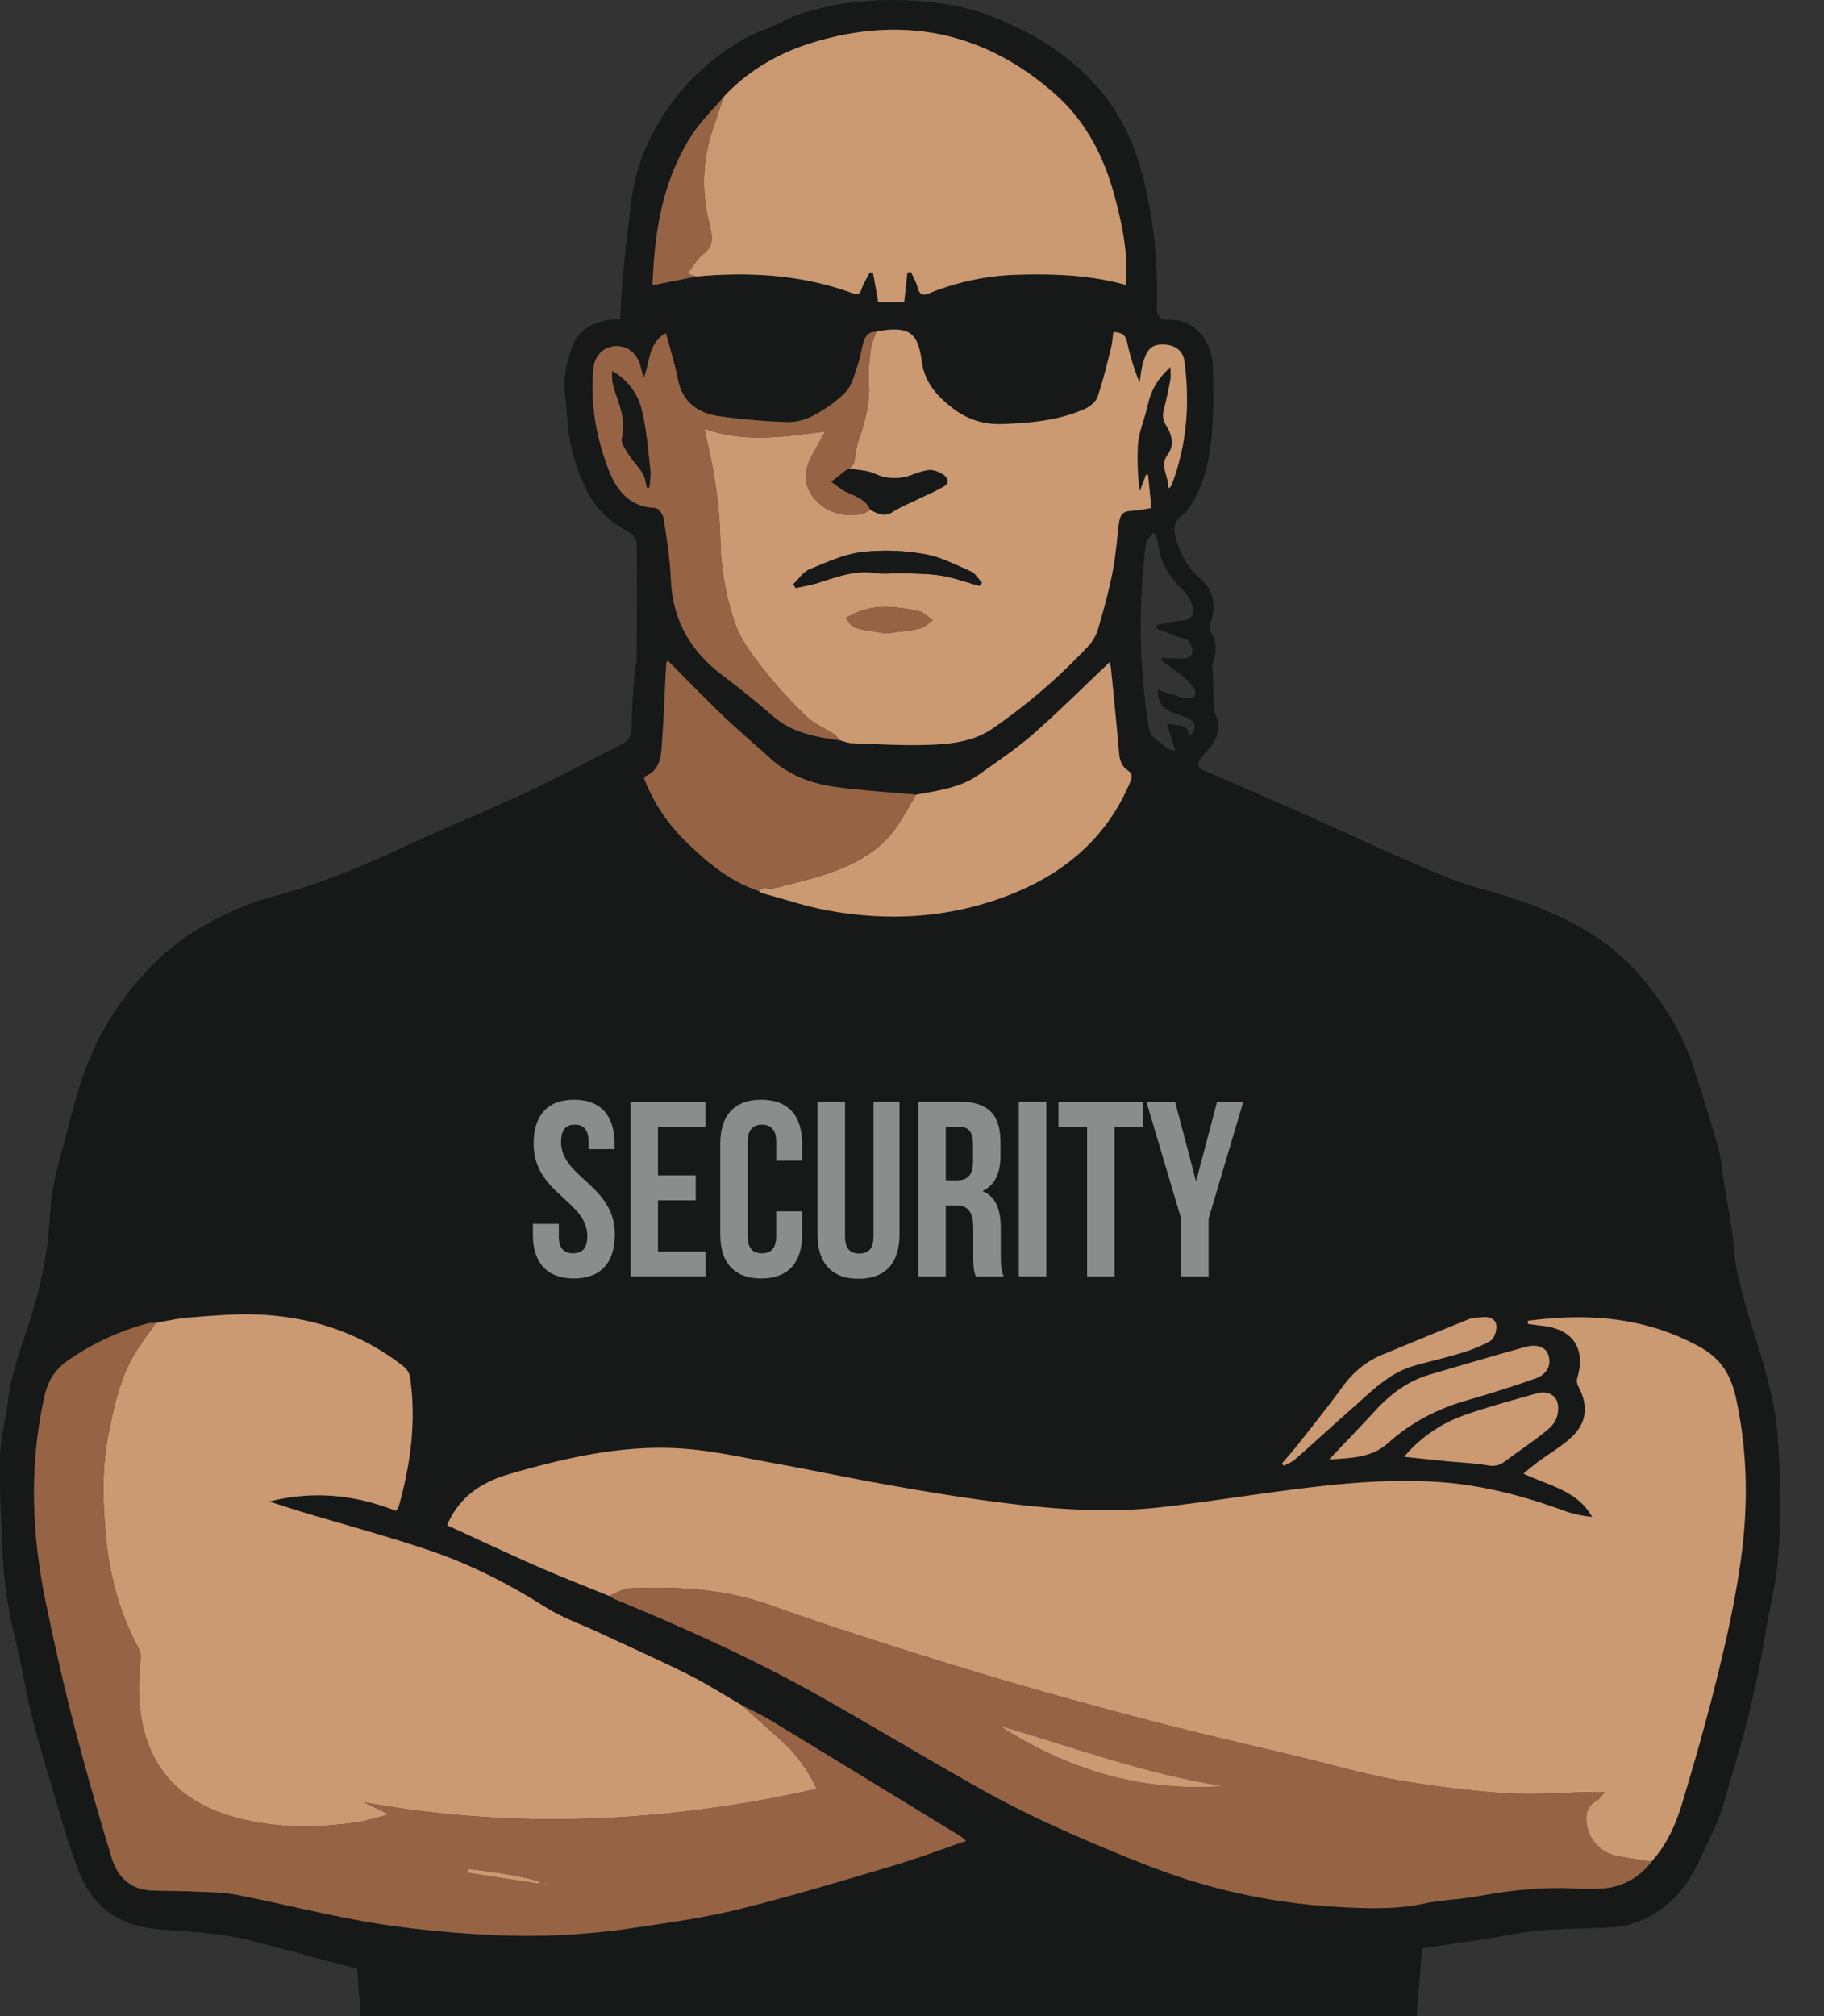
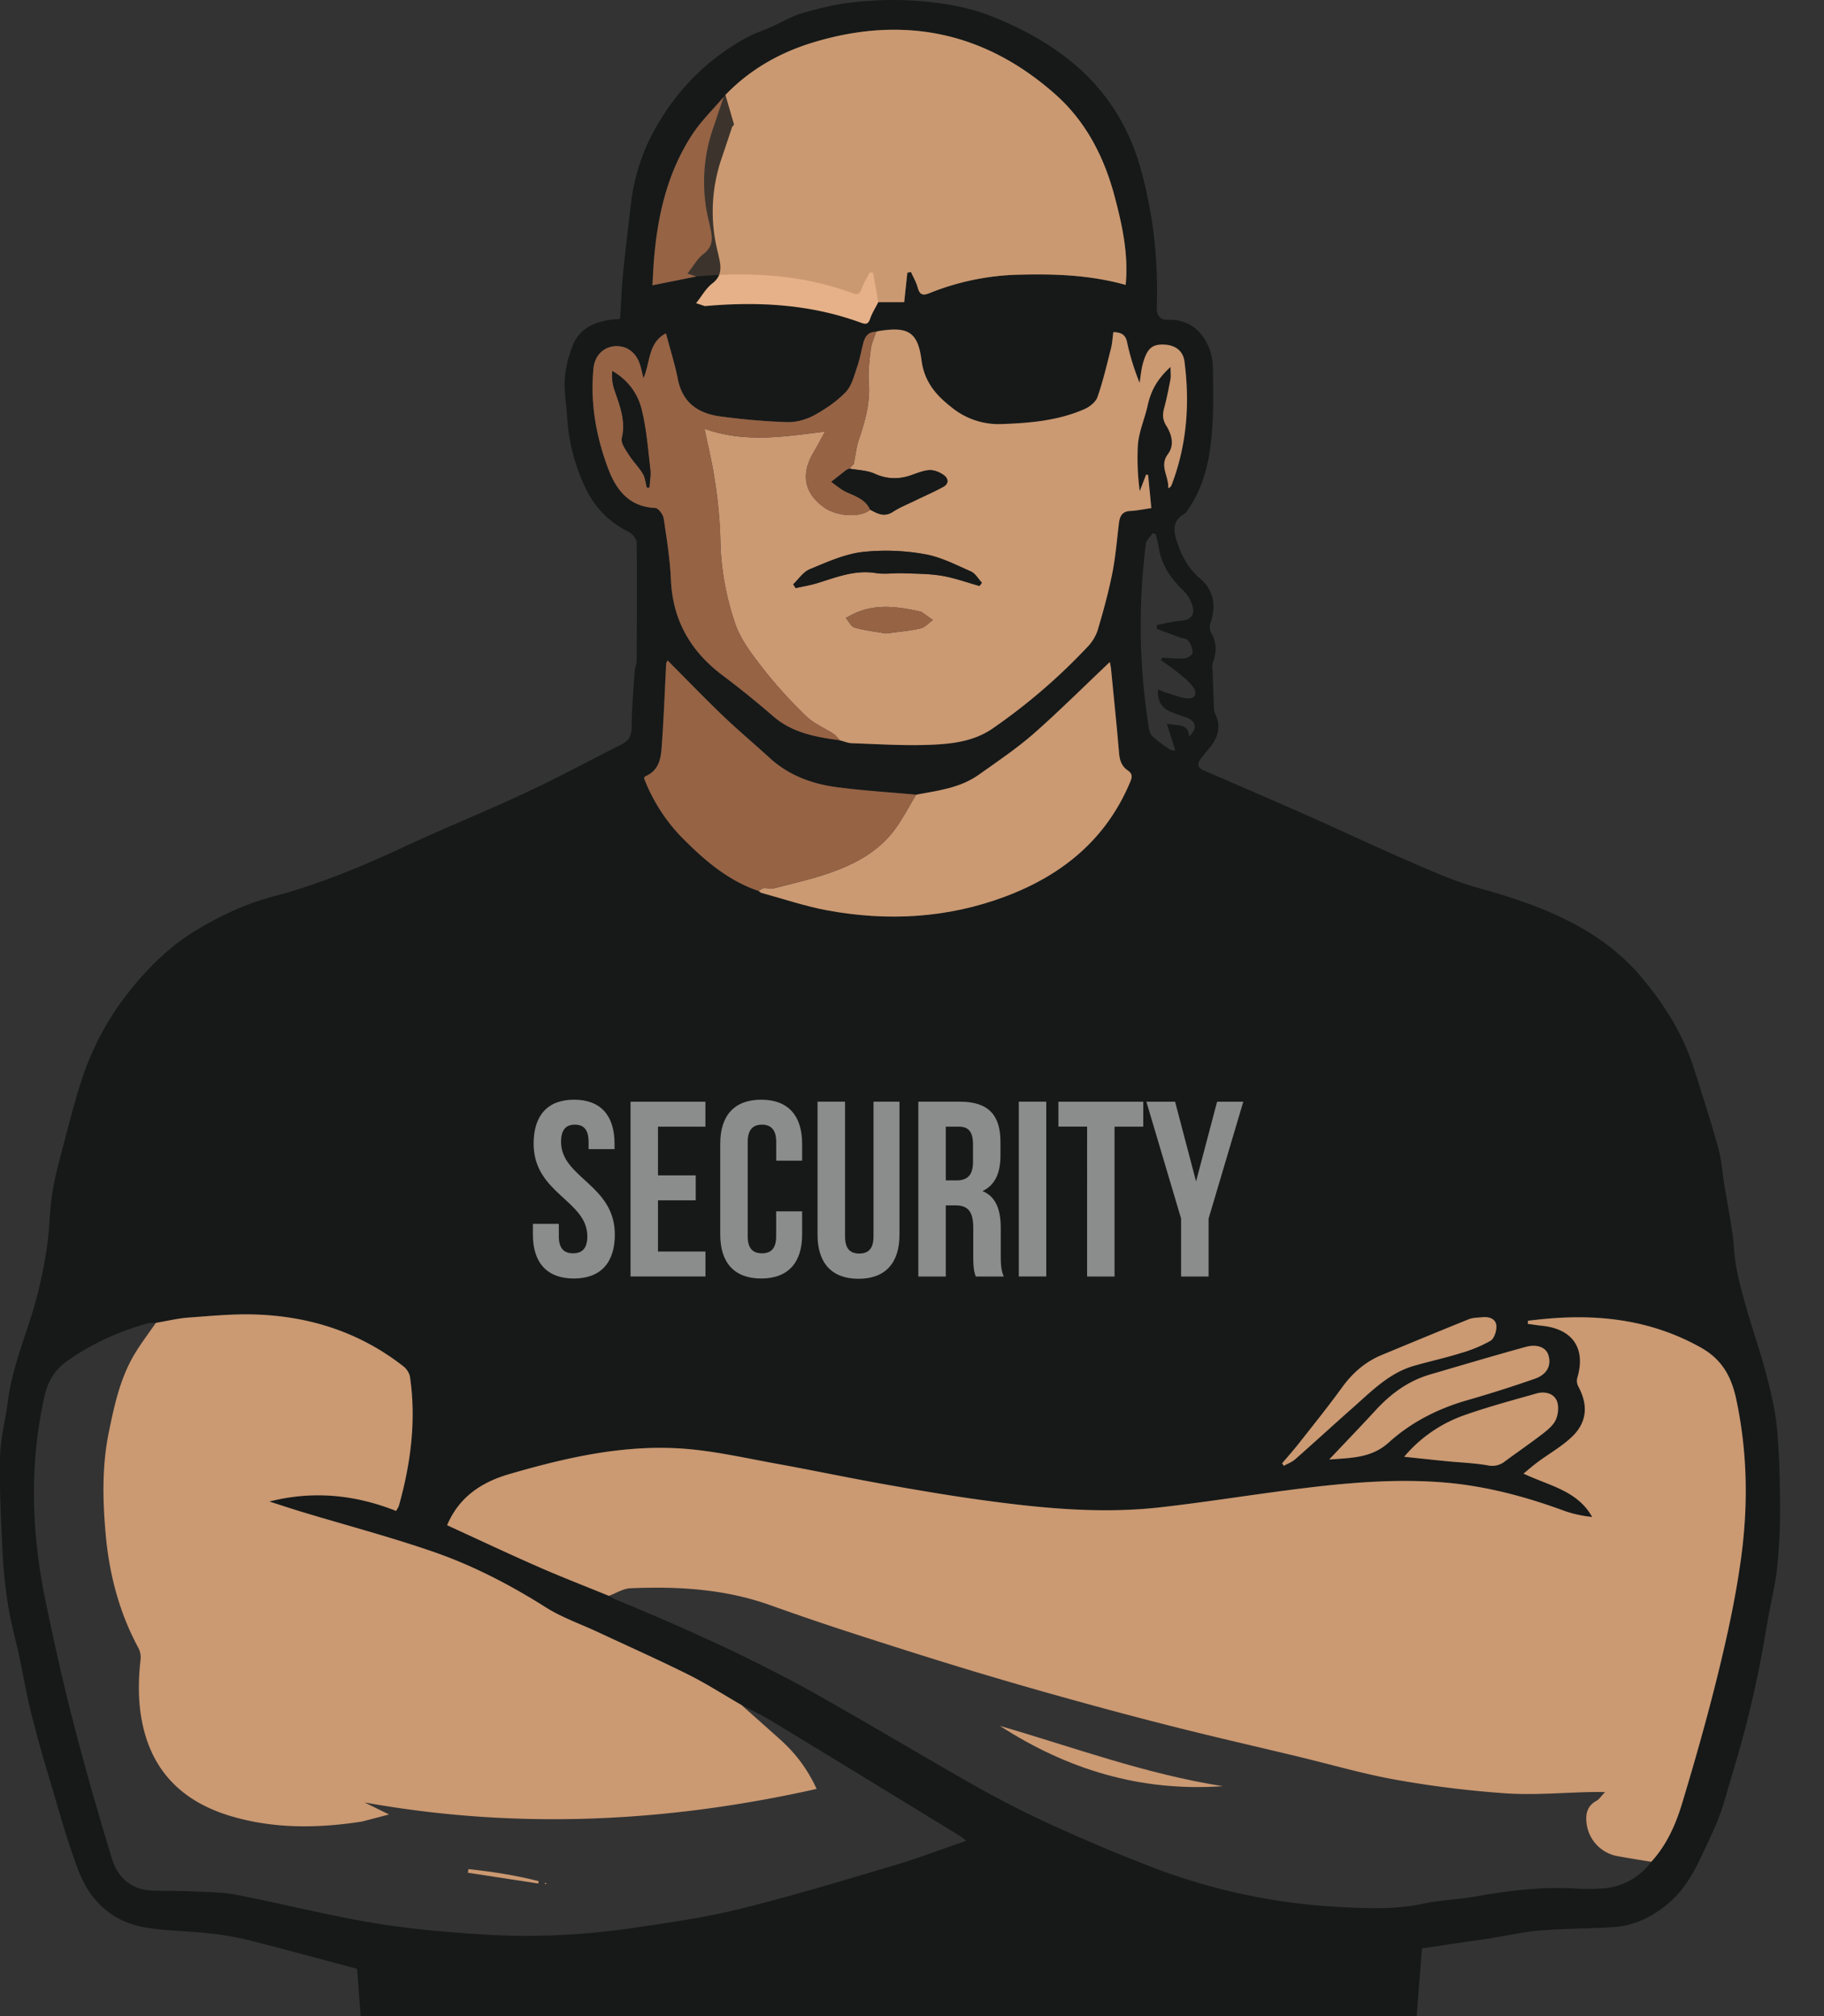
<svg xmlns="http://www.w3.org/2000/svg" version="1.1" width="38" height="42">
  <rect width="100%" height="100%" fill="#333333" stroke="none" />
  <svg width="38" height="42" fill="none">
    <g clip-path="url(#a)">
      <path d="M13.263 13.8c.003-.833.011-1.666.001-2.498 0-.08-.099-.19-.18-.23a1.9 1.9 0 0 1-.903-.943 3.924 3.924 0 0 1-.365-1.44c-.015-.266-.068-.533-.05-.796a2.35 2.35 0 0 1 .17-.704c.146-.361.468-.492.833-.534.039-.005.078-.002.117-.006.012-.001.023-.012.034-.017.019-.31.029-.622.06-.93.05-.508.112-1.015.173-1.522a4.176 4.176 0 0 1 .62-1.706A4.758 4.758 0 0 1 15.551.785c.168-.092.353-.151.529-.229.212-.094.415-.22.636-.283.35-.1.707-.19 1.067-.226A7.429 7.429 0 0 1 19.09.016c.532.04 1.065.124 1.568.323.572.228 1.11.509 1.6.897a4.286 4.286 0 0 1 1.342 1.79c.15.374.246.775.326 1.173.147.729.197 1.47.174 2.214-.005.166.074.256.243.25.612-.024.923.523.926 1.006.003.331.012.663-.001.994-.027.66-.104 1.31-.473 1.886-.038.06-.077.13-.134.165-.252.153-.21.365-.136.587.096.287.235.544.47.745.306.26.341.583.22.947a.265.265 0 0 0 .019.194c.118.202.114.401.034.614-.025.065-.005.147-.003.222.007.235.015.47.025.704a.35.35 0 0 0 .024.137c.135.274.06.51-.125.729-.063.075-.127.15-.184.23-.068.094-.047.173.061.22.73.318 1.462.632 2.19.954.698.31 1.388.638 2.09.941.471.204.944.419 1.437.555.627.174 1.242.371 1.824.657.599.294 1.142.678 1.575 1.19.477.564.872 1.183 1.1 1.894.178.557.358 1.115.515 1.678.07.252.086.519.128.779.055.332.117.664.166.998.036.25.041.508.09.756.06.301.143.599.229.894.123.428.272.849.384 1.28.097.373.19.752.226 1.135.051.55.062 1.107.065 1.661a11.6 11.6 0 0 1-.06 1.23c-.032.325-.112.645-.171.968-.077.425-.145.852-.234 1.274-.087.42-.185.837-.295 1.25-.124.463-.268.92-.4 1.381-.114.404-.302.775-.48 1.154-.167.359-.357.686-.647.944-.334.296-.726.5-1.182.53-.51.032-1.022.028-1.53.071-.37.032-.737.115-1.105.174-.127.02-.256.034-.384.053l-.973.146-.11 1.41h-22l-.075-.985c-.763-.203-1.516-.41-2.274-.602a6.274 6.274 0 0 0-.836-.139c-.446-.05-.9-.047-1.34-.128-.664-.123-1.116-.556-1.35-1.167-.235-.611-.406-1.246-.595-1.874a31.736 31.736 0 0 1-.399-1.434c-.095-.383-.16-.773-.243-1.158-.073-.342-.168-.68-.225-1.023a9.554 9.554 0 0 1-.12-1.08c-.034-.684-.069-1.37-.056-2.054.007-.39.114-.777.163-1.166.092-.725.389-1.39.58-2.087.102-.369.178-.747.234-1.125.056-.373.053-.755.112-1.127.055-.348.15-.69.24-1.03.11-.424.219-.848.352-1.264a5.902 5.902 0 0 1 1.005-1.898c.4-.501.851-.95 1.405-1.283.5-.301 1.029-.55 1.591-.698.956-.252 1.859-.627 2.751-1.044.827-.386 1.676-.726 2.503-1.113.68-.318 1.342-.675 2.012-1.014.142-.072.209-.169.21-.347.001-.401.04-.802.064-1.203l.039-.158zm1.82-11.786-.01.008c-.218.258-.466.496-.65.777-.507.773-.716 1.647-.795 2.556-.017.197-.025.394-.036.588l.912-.183c1.104-.1 2.191-.042 3.243.343.113.041.16.037.201-.084.041-.119.112-.228.17-.341l.07.001.11.616h.539l.065-.615.076-.014c.048.107.108.21.14.321.042.146.095.18.249.118a5.295 5.295 0 0 1 1.878-.383c.744-.019 1.482.009 2.205.213.062-.645-.073-1.257-.234-1.86-.217-.81-.593-1.543-1.23-2.108C20.517.662 18.824.315 16.949.88c-.697.21-1.324.564-1.836 1.096l-.03.037zm4.002 14.54c-.555-.05-1.112-.083-1.663-.157-.514-.07-.992-.247-1.386-.606-.324-.297-.661-.58-.979-.884-.387-.371-.76-.759-1.15-1.15-.016.038-.028.054-.029.07-.028.536-.048 1.073-.085 1.609-.02.287-.019.596-.354.738-.01.004-.012.022-.022.04.184.464.445.887.799 1.243.46.463.951.89 1.588 1.104.02.014.04.034.062.04.46.125.913.28 1.38.366 1.256.23 2.498.16 3.702-.292 1.19-.448 2.107-1.2 2.604-2.402.04-.097.035-.163-.06-.226-.121-.08-.166-.203-.178-.35-.05-.594-.112-1.187-.17-1.78-.005-.045-.017-.09-.024-.127-.535.507-1.044 1.018-1.586 1.492-.358.315-.758.584-1.149.86-.387.274-.85.329-1.3.413zm-.834-9.643c-.16 0-.232.097-.267.237-.042.164-.072.333-.127.493-.063.182-.11.392-.235.523-.186.195-.421.355-.66.486-.165.09-.373.15-.56.144a13.78 13.78 0 0 1-1.39-.118c-.457-.06-.792-.279-.89-.775-.062-.316-.161-.625-.249-.957-.375.198-.322.6-.466.932-.044-.151-.06-.284-.121-.393a.53.53 0 0 0-.237-.233c-.332-.128-.65.066-.685.42-.07.71.05 1.399.294 2.063.168.456.432.825.994.849.063.003.162.135.174.217.065.424.132.849.15 1.276.037.847.41 1.494 1.081 1.997.363.271.714.558 1.057.854.4.345.887.428 1.384.496.082.02.164.058.247.06.531.019 1.064.054 1.595.035.47-.016.944-.063 1.352-.35a12.287 12.287 0 0 0 1.951-1.679.934.934 0 0 0 .22-.344c.117-.393.226-.79.307-1.192.07-.345.097-.7.14-1.05.018-.143.062-.248.235-.257.141-.008.282-.038.44-.06l-.067-.693-.042-.005-.132.344a5.069 5.069 0 0 1-.041-.915c.011-.303.144-.583.207-.87.07-.325.204-.553.475-.803 0 .126.01.196-.002.261a8.018 8.018 0 0 1-.13.593c-.036.134-.035.245.044.37.116.185.173.41.034.593-.187.248.025.463.005.708.047-.013.062-.042.074-.072.317-.832.38-1.693.265-2.569-.03-.222-.193-.337-.414-.348-.254-.012-.36.073-.45.39-.038.131-.048.27-.07.406a5.047 5.047 0 0 1-.26-.847c-.036-.168-.134-.204-.286-.21-.017.119-.023.235-.052.346-.086.338-.165.68-.28 1.008-.037.104-.164.204-.273.252-.544.238-1.125.288-1.712.31a1.55 1.55 0 0 1-1.054-.349c-.333-.26-.569-.535-.627-.984-.077-.591-.285-.703-.889-.606-.02.003-.038.01-.057.016zM3.247 27.557c-.06.004-.12-.002-.176.014-.6.166-1.159.42-1.669.78-.254.179-.402.415-.47.717C.605 30.5.655 31.93.95 33.357c.173.84.359 1.676.573 2.506.247.956.519 1.907.807 2.851.118.388.392.651.833.67.276.01.552.005.828.018.314.015.634.012.941.072.945.183 1.88.424 2.83.582.774.13 1.562.198 2.347.246 1.045.064 2.09.007 3.125-.145.733-.108 1.47-.214 2.188-.392 1.075-.267 2.136-.588 3.198-.903.499-.148.986-.335 1.508-.514-.06-.05-.084-.073-.11-.09-1.316-.804-2.631-1.61-3.95-2.41-.199-.122-.413-.22-.62-.329-.367-.211-.724-.442-1.102-.63-.625-.312-1.264-.597-1.897-.892-.36-.169-.744-.3-1.077-.512-.744-.47-1.52-.874-2.349-1.16-.895-.308-1.814-.551-2.722-.825-.23-.07-.46-.147-.69-.22.908-.232 1.784-.144 2.641.196.024-.046.049-.078.059-.114.246-.878.361-1.768.23-2.677a.378.378 0 0 0-.134-.218c-.897-.704-1.932-1.041-3.062-1.083-.467-.017-.938.028-1.407.062-.232.017-.46.073-.691.111zm9.438 5.688c.051.027.1.06.154.081 1.441.596 2.862 1.233 4.222 1.999 1.079.608 2.14 1.247 3.217 1.857a20.93 20.93 0 0 0 1.606.823c.7.32 1.409.62 2.127.895 1.245.478 2.54.753 3.872.825.59.033 1.188.058 1.78-.07.352-.075.717-.083 1.071-.146.694-.123 1.389-.21 2.095-.167.177.01.355.01.532-.001a1.36 1.36 0 0 0 1.04-.555c.321-.351.51-.78.643-1.222.274-.906.532-1.819.757-2.738.187-.761.353-1.53.462-2.306.159-1.127.147-2.255-.094-3.38-.101-.473-.302-.823-.732-1.065-1.012-.57-2.097-.706-3.23-.602-.126.011-.25.027-.376.04 0 .022-.002.043-.003.065.103.014.205.03.308.042.636.069.906.48.722 1.089a.26.26 0 0 0 .025.178c.205.38.182.74-.13 1.04-.21.201-.471.349-.707.523-.099.073-.192.154-.308.248.546.256 1.127.355 1.431.904a2.481 2.481 0 0 1-.598-.135c-.823-.301-1.666-.523-2.54-.588-1.093-.082-2.18.03-3.262.172-.87.114-1.737.253-2.609.35-1.216.136-2.428.021-3.634-.142a51.554 51.554 0 0 1-2.114-.342c-.761-.136-1.518-.296-2.28-.434-.625-.113-1.25-.256-1.88-.303-1.248-.094-2.454.183-3.644.529-.578.168-1.046.477-1.294 1.064l.084.04c.612.28 1.221.566 1.837.836.479.21.966.398 1.45.596zm15.006-2.84c.472-.037.883-.03 1.245-.358.473-.428 1.043-.714 1.667-.888.46-.128.912-.281 1.364-.434.26-.088.36-.279.289-.5-.05-.153-.23-.233-.471-.167-.668.184-1.332.382-1.996.576-.454.133-.817.403-1.133.747-.305.332-.619.657-.965 1.023zm-3.586-17.303-.008-.08c.162-.03.323-.076.486-.087.186-.012.304-.09.27-.27a.71.71 0 0 0-.199-.36c-.268-.258-.464-.546-.517-.921-.012-.086-.039-.17-.06-.255l-.059-.023c-.05.075-.137.145-.146.225a13.543 13.543 0 0 0 .066 3.855c.01.06.041.127.085.166.108.095.226.179.345.26.03.021.08.018.119.026l-.178-.562c.207.05.45-.022.464.264.17-.154.152-.307-.034-.383-.109-.045-.222-.076-.331-.12-.209-.084-.296-.226-.283-.475.051.021.095.044.141.058.15.046.297.105.45.127.168.024.24-.088.146-.227-.075-.11-.186-.197-.29-.283-.125-.103-.259-.193-.389-.288l.035-.047c.155.007.31.026.464.014.06-.004.162-.075.164-.119a.431.431 0 0 0-.09-.25c-.031-.043-.118-.046-.179-.068l-.472-.177zm5.147 17.245c.32.034.601.064.884.092.289.029.582.039.867.089a.42.42 0 0 0 .352-.088c.264-.194.535-.379.793-.58.106-.081.223-.181.27-.299.048-.118.06-.29.006-.398-.074-.147-.256-.18-.418-.134-.502.144-1.008.278-1.5.453-.478.17-.896.448-1.254.866zm-2.542.137.036.052c.08-.045.17-.079.238-.138.403-.355.8-.72 1.203-1.075.387-.342.75-.72 1.269-.87.32-.093.648-.164.966-.263.217-.067.437-.144.63-.26.079-.047.13-.21.12-.315-.01-.14-.146-.189-.285-.175-.097.01-.2.008-.288.043-.607.243-1.211.494-1.815.744a1.917 1.917 0 0 0-.825.676c-.285.392-.59.77-.889 1.152-.115.147-.24.286-.36.43z" fill="#161918" />
-       <path d="m13.264 13.8-.039.158.039-.158z" fill="#B07451" />
      <path d="M12.686 33.245c-.484-.197-.971-.386-1.45-.595-.616-.27-1.225-.557-1.836-.837l-.085-.04c.248-.586.716-.896 1.294-1.064 1.19-.346 2.396-.622 3.644-.529.63.048 1.255.19 1.88.304.762.138 1.519.298 2.28.434.703.125 1.407.246 2.114.341 1.206.164 2.418.279 3.634.143.872-.098 1.739-.236 2.609-.35 1.082-.142 2.169-.255 3.262-.173.874.066 1.717.287 2.54.589.19.07.39.112.598.134-.304-.548-.885-.647-1.43-.903.115-.095.208-.176.307-.249.236-.174.497-.32.706-.522.313-.301.336-.66.131-1.04a.26.26 0 0 1-.025-.179c.184-.609-.086-1.02-.722-1.089-.103-.011-.205-.027-.308-.041l.004-.065c.125-.014.25-.03.375-.04 1.133-.104 2.218.032 3.23.601.43.242.63.593.732 1.067.241 1.124.253 2.252.094 3.379-.109.775-.275 1.544-.462 2.306-.225.92-.483 1.831-.757 2.738-.133.442-.322.87-.644 1.221-.237-.04-.474-.076-.71-.12a.79.79 0 0 1-.632-.645c-.032-.205-.01-.39.2-.506.06-.033.1-.1.18-.183-.132 0-.21-.002-.288 0-.595.012-1.192.067-1.783.027a21.526 21.526 0 0 1-2.293-.284c-.685-.122-1.356-.32-2.034-.482-.842-.202-1.686-.395-2.526-.606a92.85 92.85 0 0 1-2.236-.594 90.89 90.89 0 0 1-2.154-.624c-.813-.247-1.622-.505-2.43-.767a59.245 59.245 0 0 1-1.652-.564c-.944-.337-1.921-.393-2.91-.351-.15.006-.298.103-.447.158z" fill="#CB9972" />
      <path d="M3.248 27.558c.23-.038.46-.095.691-.111.469-.034.94-.08 1.407-.062 1.13.041 2.164.378 3.062 1.082.064.05.122.14.134.219.131.909.016 1.799-.23 2.676-.01.036-.035.069-.059.114-.858-.34-1.733-.427-2.641-.196.23.074.46.15.69.22.908.274 1.827.517 2.722.826.828.286 1.605.69 2.349 1.16.333.21.716.343 1.077.511.633.296 1.272.58 1.897.892.378.189.735.42 1.101.63l.8.713c.31.278.563.597.765 1.035-3.141.704-6.26.849-9.418.282l.51.25c-.197.052-.346.092-.495.13a.957.957 0 0 1-.095.022c-.905.138-1.805.147-2.691-.113-.914-.268-1.563-.821-1.816-1.76-.132-.49-.137-.996-.08-1.501a.43.43 0 0 0-.041-.24c-.405-.744-.612-1.55-.686-2.38-.063-.708-.078-1.424.068-2.13.118-.575.242-1.147.556-1.654.13-.211.281-.41.423-.615z" fill="#CB9972" />
-       <path d="M3.248 27.558c-.142.204-.293.404-.423.615-.314.507-.438 1.08-.556 1.654-.146.706-.131 1.422-.068 2.13.074.83.281 1.636.686 2.38a.43.43 0 0 1 .04.24c-.056.505-.051 1.01.081 1.5.253.94.902 1.493 1.816 1.761.886.26 1.786.251 2.69.113a.934.934 0 0 0 .096-.021l.495-.13-.51-.251c3.157.567 6.277.422 9.418-.282a3.068 3.068 0 0 0-.766-1.035l-.799-.712c.208.109.422.207.622.328 1.318.8 2.633 1.607 3.948 2.411.027.017.05.04.11.09-.52.179-1.008.365-1.507.513-1.062.315-2.124.637-3.198.904-.718.178-1.455.283-2.188.391a15.09 15.09 0 0 1-3.125.146 22.759 22.759 0 0 1-2.348-.246c-.949-.159-1.884-.4-2.829-.583-.307-.06-.627-.056-.941-.071-.276-.014-.553-.008-.828-.02-.441-.017-.715-.28-.833-.668a68.797 68.797 0 0 1-.807-2.852c-.214-.829-.4-1.666-.573-2.505C.657 31.93.607 30.5.932 29.068c.069-.301.217-.538.471-.717a5.335 5.335 0 0 1 1.668-.78c.056-.015.118-.01.177-.013zm7.967 11.68.007-.05c-.482-.122-.97-.198-1.463-.25l-.01.075 1.466.225zm.142-.014-.008.02c.005.002.012.006.016.004.009-.003.016-.01.024-.015a.594.594 0 0 0-.032-.009z" fill="#966345" />
      <path d="M18.252 6.911c.019-.005.038-.012.057-.015.604-.097.812.014.889.605.058.449.294.725.627.985a1.55 1.55 0 0 0 1.054.348c.586-.021 1.168-.072 1.711-.31.11-.048.237-.147.274-.252.115-.328.194-.67.28-1.008.028-.11.034-.227.051-.346.153.007.251.043.286.21.06.286.148.566.26.847.023-.135.033-.274.07-.406.09-.317.196-.402.45-.39.222.012.386.127.415.349.115.875.052 1.736-.265 2.569-.012.03-.027.058-.074.072.02-.245-.192-.46-.005-.709.139-.183.081-.408-.035-.592-.079-.126-.079-.237-.043-.37.053-.195.092-.394.13-.593.012-.066.002-.135.002-.261-.27.249-.404.478-.476.802-.063.287-.195.567-.207.87-.011.303-.002.606.042.915l.132-.344.042.006.067.692c-.158.023-.299.053-.44.06-.173.009-.217.114-.235.258-.043.35-.07.704-.14 1.05-.081.402-.19.799-.308 1.192a.934.934 0 0 1-.219.344 12.292 12.292 0 0 1-1.951 1.678c-.409.287-.883.334-1.352.35-.531.019-1.064-.016-1.596-.034-.082-.003-.164-.04-.246-.06-.046-.047-.085-.103-.139-.138-.184-.121-.4-.207-.555-.357a9.421 9.421 0 0 1-.885-.97c-.235-.303-.489-.623-.607-.977a5.694 5.694 0 0 1-.306-1.746 9.639 9.639 0 0 0-.118-1.242c-.048-.337-.132-.67-.211-1.06.851.299 1.654.163 2.511.058-.1.181-.171.317-.249.45-.26.445-.181.838.23 1.13.273.193.76.217.959.047.15.08.291.161.47.046.143-.094.305-.158.46-.234.197-.096.4-.182.592-.288.125-.07.107-.18.002-.25a.509.509 0 0 0-.281-.098c-.127.006-.253.057-.375.1a.984.984 0 0 1-.778-.027c-.158-.071-.348-.072-.524-.105l.091-.096c.038-.186.055-.352.106-.506.13-.385.24-.767.208-1.183-.018-.231.013-.468.041-.7.016-.124.073-.244.111-.366zm2.154 5.296.05-.067c-.076-.08-.137-.195-.231-.236-.316-.139-.635-.305-.97-.36a4.542 4.542 0 0 0-1.296-.044c-.374.047-.738.214-1.092.36-.134.056-.228.205-.34.312l.049.079c.156-.035.315-.06.467-.108.392-.122.774-.275 1.203-.205.182.03.374-.003.561.004.272.01.547.008.814.053.266.044.524.14.785.212zm-1.949.99c.255-.035.49-.054.718-.106.095-.022.174-.114.26-.175-.082-.058-.162-.116-.244-.172-.01-.007-.026-.005-.039-.008-.445-.097-.889-.16-1.326.033-.07.031-.137.069-.205.104.06.07.11.18.184.201.217.061.443.086.652.123z" fill="#CB9972" />
-       <path d="M12.686 33.245c.149-.055.296-.152.448-.158.987-.042 1.965.014 2.909.351.548.196 1.098.385 1.652.564.808.262 1.617.52 2.43.767.715.218 1.434.424 2.154.624.743.206 1.488.407 2.236.594.84.21 1.684.404 2.526.606.678.162 1.349.36 2.034.482a21.55 21.55 0 0 0 2.293.284c.59.04 1.188-.015 1.783-.027.078-.002.156 0 .288 0-.08.082-.12.15-.18.183-.211.116-.233.3-.2.507.05.32.306.581.632.643.236.045.473.081.71.121a1.36 1.36 0 0 1-1.04.555 4.233 4.233 0 0 1-.531.001c-.707-.042-1.401.044-2.095.168-.354.063-.72.071-1.071.146-.592.127-1.19.102-1.78.07a12.702 12.702 0 0 1-3.873-.825 37.506 37.506 0 0 1-2.126-.895 20.912 20.912 0 0 1-1.606-.824c-1.078-.609-2.139-1.249-3.218-1.857-1.359-.765-2.78-1.403-4.22-1.998-.054-.022-.104-.054-.155-.082zm12.79 3.966c-1.62-.255-3.117-.814-4.646-1.257 1.4.903 2.922 1.377 4.647 1.257z" fill="#966345" />
-       <path d="M15.113 1.978c.512-.532 1.139-.886 1.836-1.096 1.875-.566 3.568-.22 5.039 1.085.636.565 1.012 1.3 1.229 2.11.16.601.296 1.213.234 1.858-.723-.204-1.461-.232-2.205-.213a5.295 5.295 0 0 0-1.878.383c-.154.063-.208.029-.25-.117-.03-.112-.091-.215-.139-.322l-.076.014-.066.615h-.539l-.11-.615-.07-.002c-.057.114-.128.223-.169.342-.04.12-.089.125-.201.083-1.052-.385-2.14-.442-3.243-.343l-.183-.061c.121-.153.206-.31.335-.409.19-.146.193-.315.148-.514-.01-.044-.018-.09-.029-.133a3.42 3.42 0 0 1 .084-1.98c.073-.214.143-.427.215-.64l.008-.008.03-.037z" fill="#E6B189" />
+       <path d="M15.113 1.978c.512-.532 1.139-.886 1.836-1.096 1.875-.566 3.568-.22 5.039 1.085.636.565 1.012 1.3 1.229 2.11.16.601.296 1.213.234 1.858-.723-.204-1.461-.232-2.205-.213a5.295 5.295 0 0 0-1.878.383c-.154.063-.208.029-.25-.117-.03-.112-.091-.215-.139-.322l-.076.014-.066.615h-.539c-.057.114-.128.223-.169.342-.04.12-.089.125-.201.083-1.052-.385-2.14-.442-3.243-.343l-.183-.061c.121-.153.206-.31.335-.409.19-.146.193-.315.148-.514-.01-.044-.018-.09-.029-.133a3.42 3.42 0 0 1 .084-1.98c.073-.214.143-.427.215-.64l.008-.008.03-.037z" fill="#E6B189" />
      <path d="M15.113 1.978c.512-.532 1.139-.886 1.836-1.096 1.875-.566 3.568-.22 5.039 1.085.636.565 1.012 1.3 1.229 2.11.16.601.296 1.213.234 1.858-.723-.204-1.461-.232-2.205-.213a5.295 5.295 0 0 0-1.878.383c-.154.063-.208.029-.25-.117-.03-.112-.091-.215-.139-.322l-.076.014-.066.615h-.539l-.11-.615-.07-.002c-.057.114-.128.223-.169.342-.04.12-.089.125-.201.083-1.052-.385-2.14-.442-3.243-.343l-.183-.061c.121-.153.206-.31.335-.409.19-.146.193-.315.148-.514-.01-.044-.018-.09-.029-.133a3.42 3.42 0 0 1 .084-1.98c.073-.214.143-.427.215-.64l.008-.008.03-.037z" fill="#603813" fill-opacity=".2" />
      <path d="M19.086 16.555c.45-.084.913-.138 1.3-.412.39-.277.79-.546 1.15-.86.54-.475 1.05-.986 1.585-1.492.007.036.019.081.024.127.058.593.12 1.186.17 1.78.012.147.057.269.178.35.095.062.1.128.06.225-.497 1.202-1.413 1.954-2.605 2.402-1.203.453-2.446.521-3.702.292-.466-.085-.92-.24-1.38-.365-.022-.007-.04-.027-.06-.04.036-.022.07-.057.109-.061.063-.007.134.023.194.008.398-.104.801-.192 1.188-.328.524-.185 1.013-.446 1.35-.908.165-.226.294-.478.439-.718z" fill="#CB9972" />
      <path d="M18.129 10.618c-.2.17-.686.146-.958-.047-.412-.292-.492-.685-.23-1.131.077-.132.148-.268.248-.45-.857.106-1.66.242-2.511-.058.079.39.163.723.211 1.061.058.412.114.827.118 1.241.006.603.12 1.188.306 1.747.118.354.371.674.607.977.268.344.57.665.885.97.154.15.37.236.555.357.054.035.093.09.139.137-.497-.068-.984-.151-1.385-.496a19.875 19.875 0 0 0-1.056-.854c-.67-.502-1.044-1.15-1.08-1.997-.02-.427-.087-.852-.151-1.275-.013-.083-.111-.215-.174-.218-.562-.024-.826-.393-.994-.85-.245-.663-.364-1.352-.294-2.061.035-.355.353-.549.684-.42a.53.53 0 0 1 .238.233c.06.108.076.241.12.393.144-.332.091-.735.467-.933.088.332.186.641.249.958.098.496.433.714.89.774.46.061.926.104 1.39.118.187.005.395-.054.56-.144.238-.13.473-.29.66-.486.124-.13.171-.34.235-.522.055-.16.085-.33.127-.494.035-.14.108-.237.267-.237-.038.122-.095.241-.11.366-.03.232-.06.469-.042.7.032.416-.079.798-.208 1.183-.051.154-.068.32-.106.506l-.091.096c-.023.012-.05.02-.07.035l-.306.24c.103.072.199.16.311.211.194.09.402.152.499.37zm-4.651-.46.051-.002c.007-.129.033-.259.018-.385-.049-.414-.08-.835-.18-1.239a1.258 1.258 0 0 0-.611-.802.967.967 0 0 0 .034.36c.113.337.256.663.166 1.04-.023.098.077.235.144.34.087.138.208.256.292.396.05.084.059.193.086.292z" fill="#B07451" />
      <path d="M18.129 10.618c-.2.17-.686.146-.958-.047-.412-.292-.492-.685-.23-1.131.077-.132.148-.268.248-.45-.857.106-1.66.242-2.511-.058.079.39.163.723.211 1.061.058.412.114.827.118 1.241.006.603.12 1.188.306 1.747.118.354.371.674.607.977.268.344.57.665.885.97.154.15.37.236.555.357.054.035.093.09.139.137-.497-.068-.984-.151-1.385-.496a19.875 19.875 0 0 0-1.056-.854c-.67-.502-1.044-1.15-1.08-1.997-.02-.427-.087-.852-.151-1.275-.013-.083-.111-.215-.174-.218-.562-.024-.826-.393-.994-.85-.245-.663-.364-1.352-.294-2.061.035-.355.353-.549.684-.42a.53.53 0 0 1 .238.233c.06.108.076.241.12.393.144-.332.091-.735.467-.933.088.332.186.641.249.958.098.496.433.714.89.774.46.061.926.104 1.39.118.187.005.395-.054.56-.144.238-.13.473-.29.66-.486.124-.13.171-.34.235-.522.055-.16.085-.33.127-.494.035-.14.108-.237.267-.237-.038.122-.095.241-.11.366-.03.232-.06.469-.042.7.032.416-.079.798-.208 1.183-.051.154-.068.32-.106.506l-.091.096c-.023.012-.05.02-.07.035l-.306.24c.103.072.199.16.311.211.194.09.402.152.499.37zm-4.651-.46.051-.002c.007-.129.033-.259.018-.385-.049-.414-.08-.835-.18-1.239a1.258 1.258 0 0 0-.611-.802.967.967 0 0 0 .034.36c.113.337.256.663.166 1.04-.023.098.077.235.144.34.087.138.208.256.292.396.05.084.059.193.086.292z" fill="#000" fill-opacity=".15" />
      <path d="M19.086 16.555c-.145.24-.274.492-.438.718-.338.462-.827.723-1.351.908-.387.136-.79.224-1.189.328-.06.015-.13-.015-.193-.008-.039.004-.073.04-.11.06-.637-.214-1.129-.641-1.589-1.104a3.642 3.642 0 0 1-.798-1.243c.01-.017.013-.035.022-.04.335-.142.334-.45.354-.738.037-.535.057-1.072.085-1.608 0-.017.012-.033.028-.07.39.39.763.778 1.151 1.15.317.304.655.587.979.883.393.36.872.537 1.386.606.551.074 1.108.107 1.663.158z" fill="#966345" />
      <path d="M27.692 30.405c.346-.367.66-.692.965-1.024.316-.344.679-.613 1.133-.746.665-.195 1.328-.392 1.996-.576.24-.066.421.013.47.165.072.223-.028.413-.288.501a26.32 26.32 0 0 1-1.364.434c-.624.174-1.194.46-1.668.888-.361.328-.773.322-1.244.358zM29.253 30.348a2.894 2.894 0 0 1 1.254-.866c.492-.174.998-.309 1.5-.452.162-.047.344-.013.418.134.055.107.042.28-.006.397-.047.118-.164.218-.27.3-.258.2-.53.385-.793.58a.42.42 0 0 1-.352.087c-.286-.05-.578-.06-.868-.088-.282-.028-.563-.059-.883-.092z" fill="#CB9972" />
      <path d="M15.075 2.022c-.072.214-.142.427-.215.64a3.42 3.42 0 0 0-.084 1.98c.011.045.019.09.029.134.045.199.042.368-.148.514-.13.099-.214.256-.335.409l.183.061-.912.183c.011-.193.019-.39.036-.587.08-.91.288-1.784.795-2.557.183-.28.432-.519.65-.777z" fill="#966345" />
      <path d="M26.71 30.485c.121-.143.246-.282.361-.43.3-.381.604-.76.889-1.152.218-.3.482-.533.825-.675.604-.25 1.208-.501 1.814-.745.088-.035.192-.033.289-.043.14-.013.274.035.286.176.008.104-.043.268-.121.315a2.87 2.87 0 0 1-.63.26c-.318.099-.646.17-.966.262-.519.15-.883.529-1.27.87-.403.356-.799.72-1.203 1.076-.067.06-.157.092-.237.137l-.036-.051z" fill="#CB9972" />
      <path d="M15.117 1.978z" fill="#B07451" />
      <path d="m11.215 39.238-1.467-.225.011-.075c.492.051.981.128 1.463.25l-.007.05zM11.357 39.224l.034.01c-.008.005-.016.011-.025.015-.005.002-.011-.002-.017-.004l.008-.02z" fill="#CB9972" />
      <path d="M20.406 12.207c-.261-.073-.519-.168-.785-.213-.266-.044-.542-.042-.814-.052-.187-.007-.378.026-.56-.004-.43-.07-.812.083-1.204.205-.152.048-.311.073-.467.108l-.05-.08c.113-.106.207-.255.34-.31.355-.147.719-.314 1.093-.36a4.546 4.546 0 0 1 1.297.042c.334.056.653.222.97.361.093.041.154.155.23.236l-.05.067zM18.129 10.618c-.097-.218-.305-.28-.499-.37-.112-.052-.208-.139-.311-.21.102-.08.204-.162.307-.241.02-.015.046-.023.069-.035.176.033.366.034.524.105.264.12.513.122.778.028.122-.044.248-.095.375-.101.093-.004.2.043.281.097.105.07.123.182-.002.25-.192.107-.395.193-.592.29-.155.075-.317.14-.46.233-.179.115-.32.034-.47-.046z" fill="#161918" />
      <path d="M18.457 13.197c-.209-.037-.435-.062-.652-.123-.074-.021-.123-.132-.184-.201.068-.035.135-.073.205-.104.437-.194.881-.13 1.326-.033.013.003.029 0 .039.007l.244.173c-.086.06-.165.153-.26.175-.227.052-.463.07-.718.106z" fill="#966345" />
      <path d="M25.477 37.21c-1.725.121-3.246-.353-4.646-1.256 1.528.443 3.025 1.002 4.646 1.256z" fill="#CB9972" />
      <path d="M13.478 10.158c-.027-.099-.035-.208-.086-.292-.084-.14-.205-.257-.292-.396-.067-.105-.167-.242-.144-.34.09-.377-.053-.702-.165-1.04a.97.97 0 0 1-.035-.36c.324.187.53.47.611.803.1.403.131.824.18 1.239.015.125-.01.256-.018.384l-.051.002z" fill="#161918" />
      <g opacity=".5" fill="#fff">
        <path d="M24.606 26.593v-1.207l-.723-2.435h.598l.437 1.66.438-1.66h.546l-.723 2.435v1.207h-.573zM22.05 23.471v-.52h1.768v.52h-.598v3.122h-.572V23.47h-.599zM21.225 26.593V22.95h.572v3.642h-.572zM20.911 26.593h-.583c-.031-.094-.052-.151-.052-.448v-.572c0-.338-.114-.463-.374-.463h-.198v1.483h-.572V22.95h.863c.593 0 .848.275.848.837v.287c0 .374-.12.619-.374.738.286.12.38.396.38.776v.562c0 .176.005.306.062.442zm-.931-3.122h-.276v1.119h.224c.213 0 .343-.094.343-.385v-.36c0-.26-.088-.374-.291-.374zM17.032 22.95h.573v2.81c0 .26.114.354.296.354.183 0 .297-.094.297-.354v-2.81h.541v2.774c0 .583-.291.916-.853.916s-.854-.333-.854-.916V22.95zM16.17 25.235h.541v.484c0 .582-.29.915-.853.915-.562 0-.853-.332-.853-.915v-1.894c0-.583.291-.916.853-.916s.853.333.853.916v.354h-.54v-.39c0-.26-.115-.36-.297-.36s-.297.1-.297.36v1.966c0 .26.115.354.297.354s.296-.094.296-.354v-.52zM13.708 23.471v1.014h.786v.52h-.786v1.067h.989v.52h-1.561v-3.641h1.56v.52h-.988zM11.117 23.825c0-.583.286-.916.843-.916.557 0 .843.333.843.916v.114h-.541v-.15c0-.26-.104-.36-.286-.36s-.287.1-.287.36c0 .749 1.12.89 1.12 1.93 0 .582-.292.915-.854.915s-.853-.332-.853-.915v-.224h.54v.26c0 .26.115.354.297.354s.297-.094.297-.354c0-.749-1.119-.89-1.119-1.93z" />
      </g>
    </g>
    <defs>
      <clipPath id="SvgjsClipPath1001">
        <path fill="#fff" d="M0 0h37.087v42H0z" />
      </clipPath>
    </defs>
  </svg>
  <style>@media (prefers-color-scheme: light) { :root { filter: none; } }
@media (prefers-color-scheme: dark) { :root { filter: none; } }
</style>
</svg>